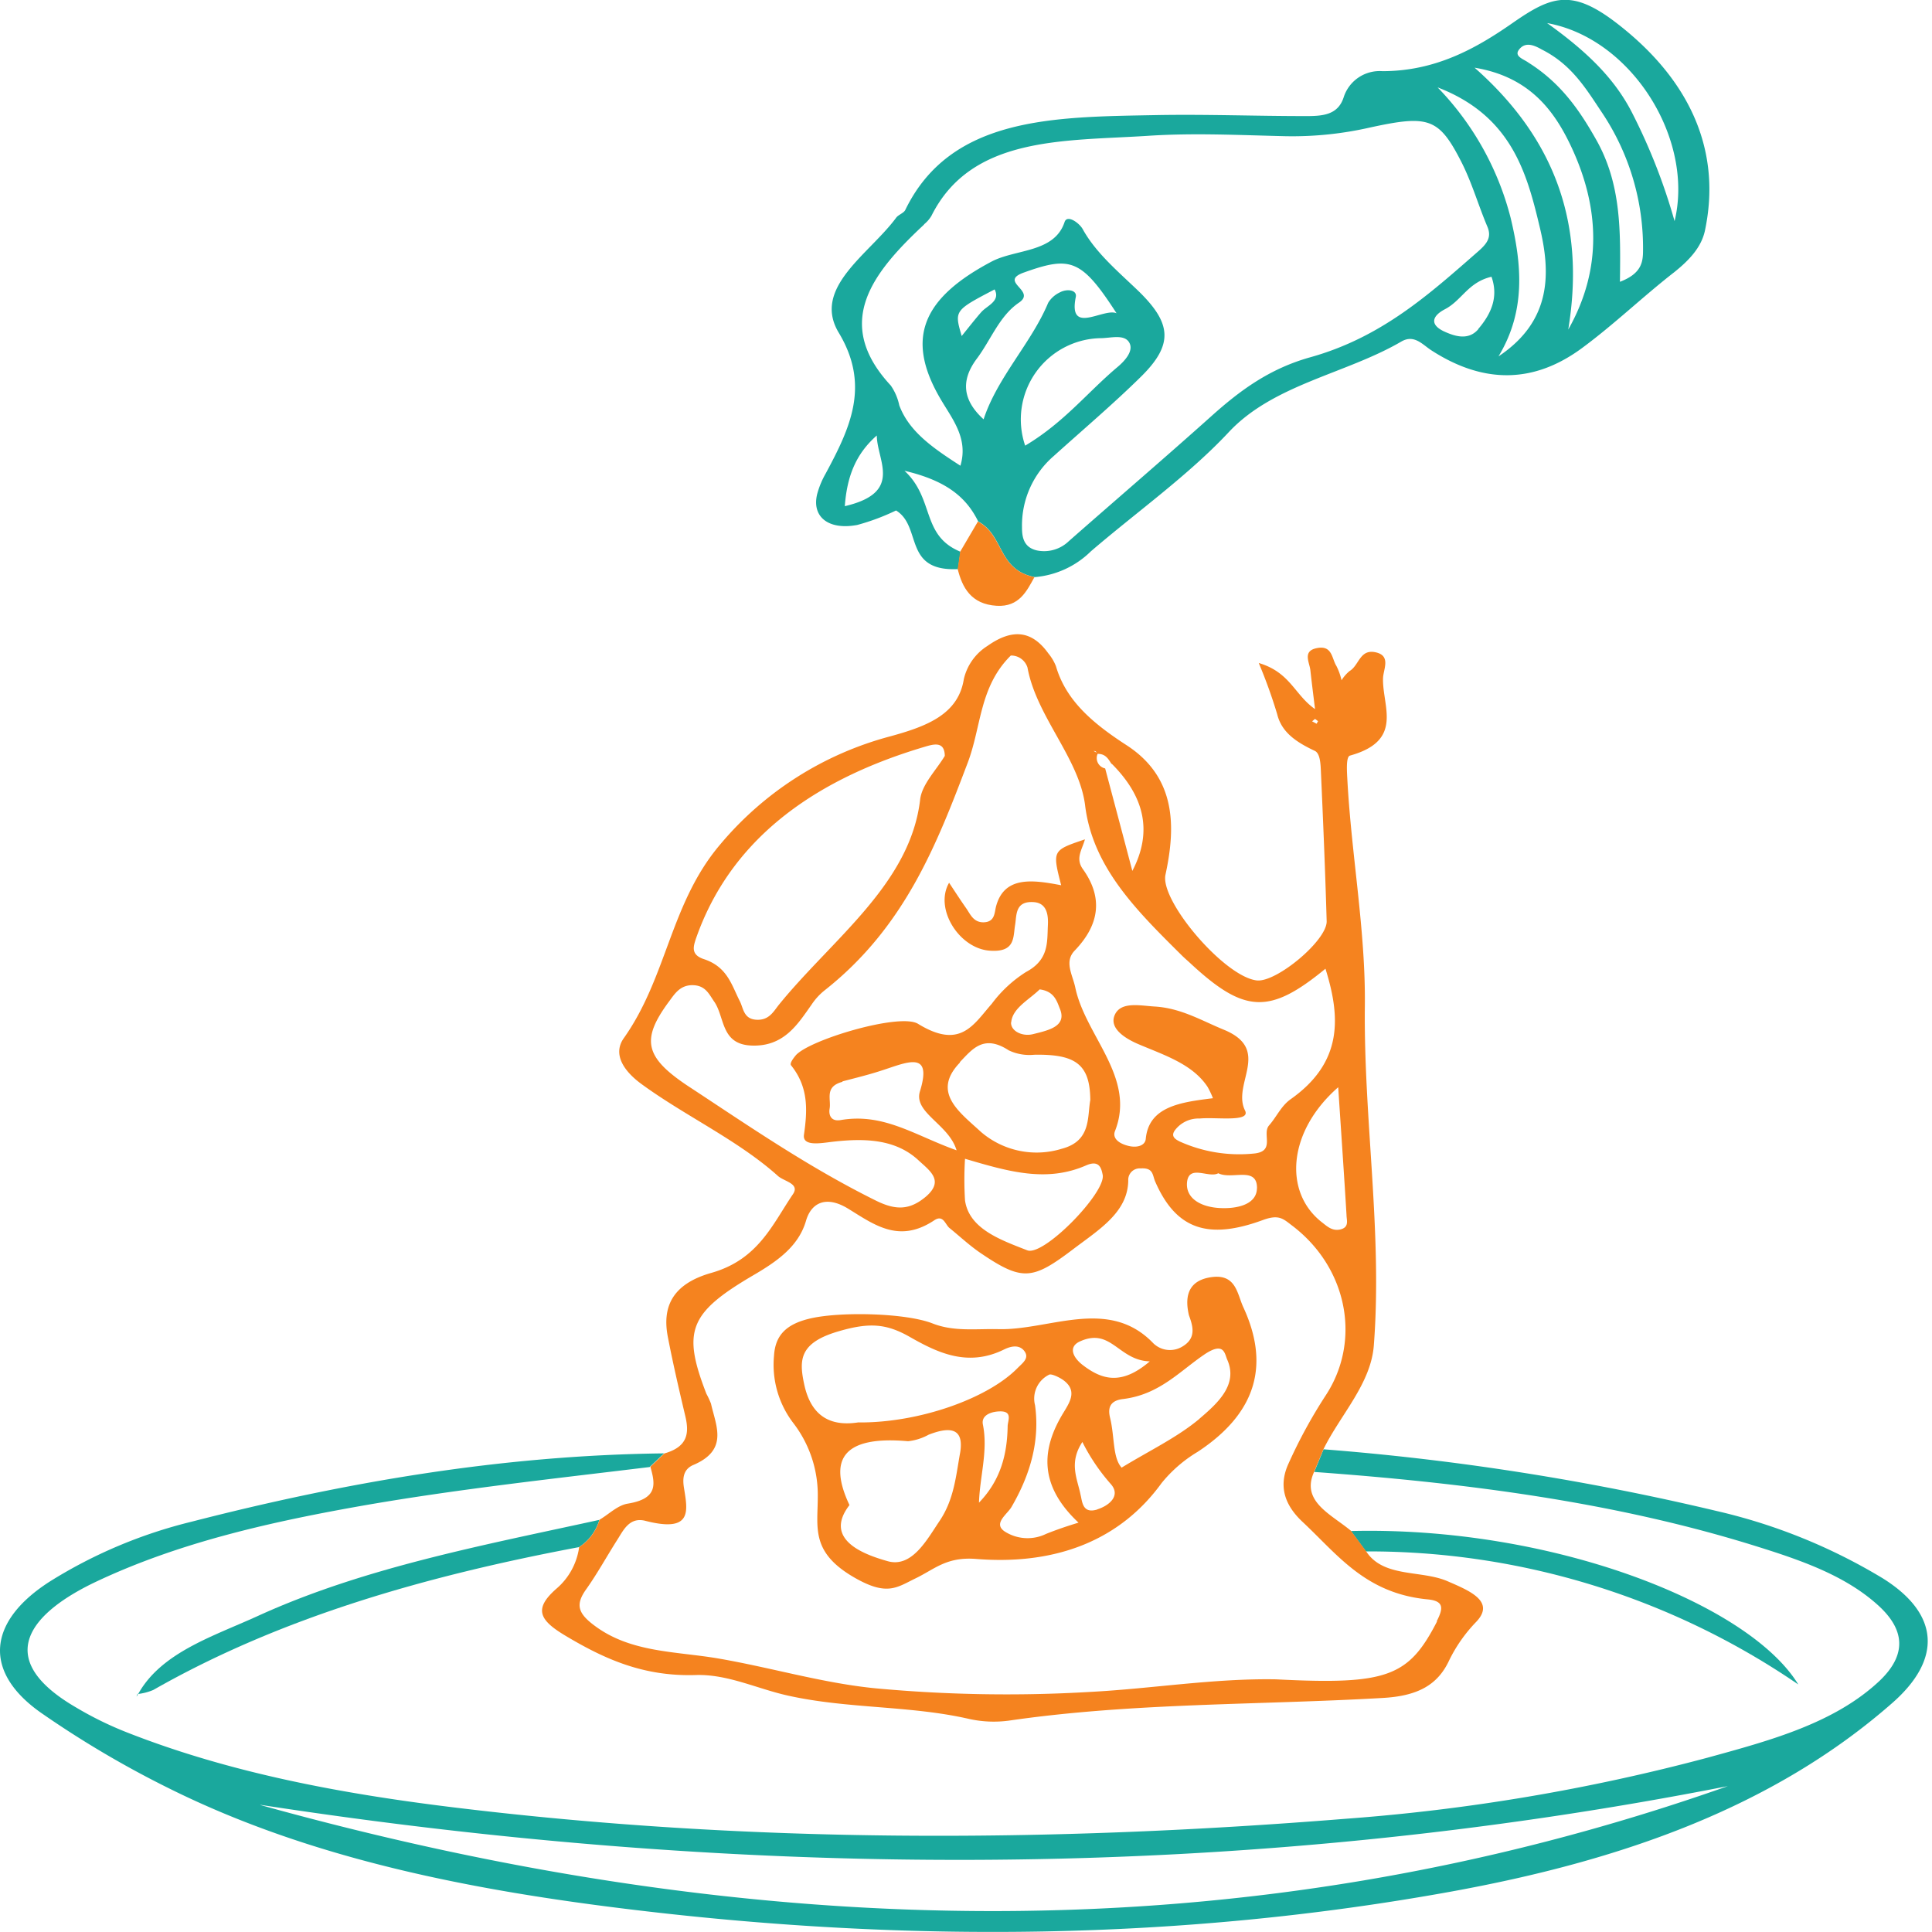
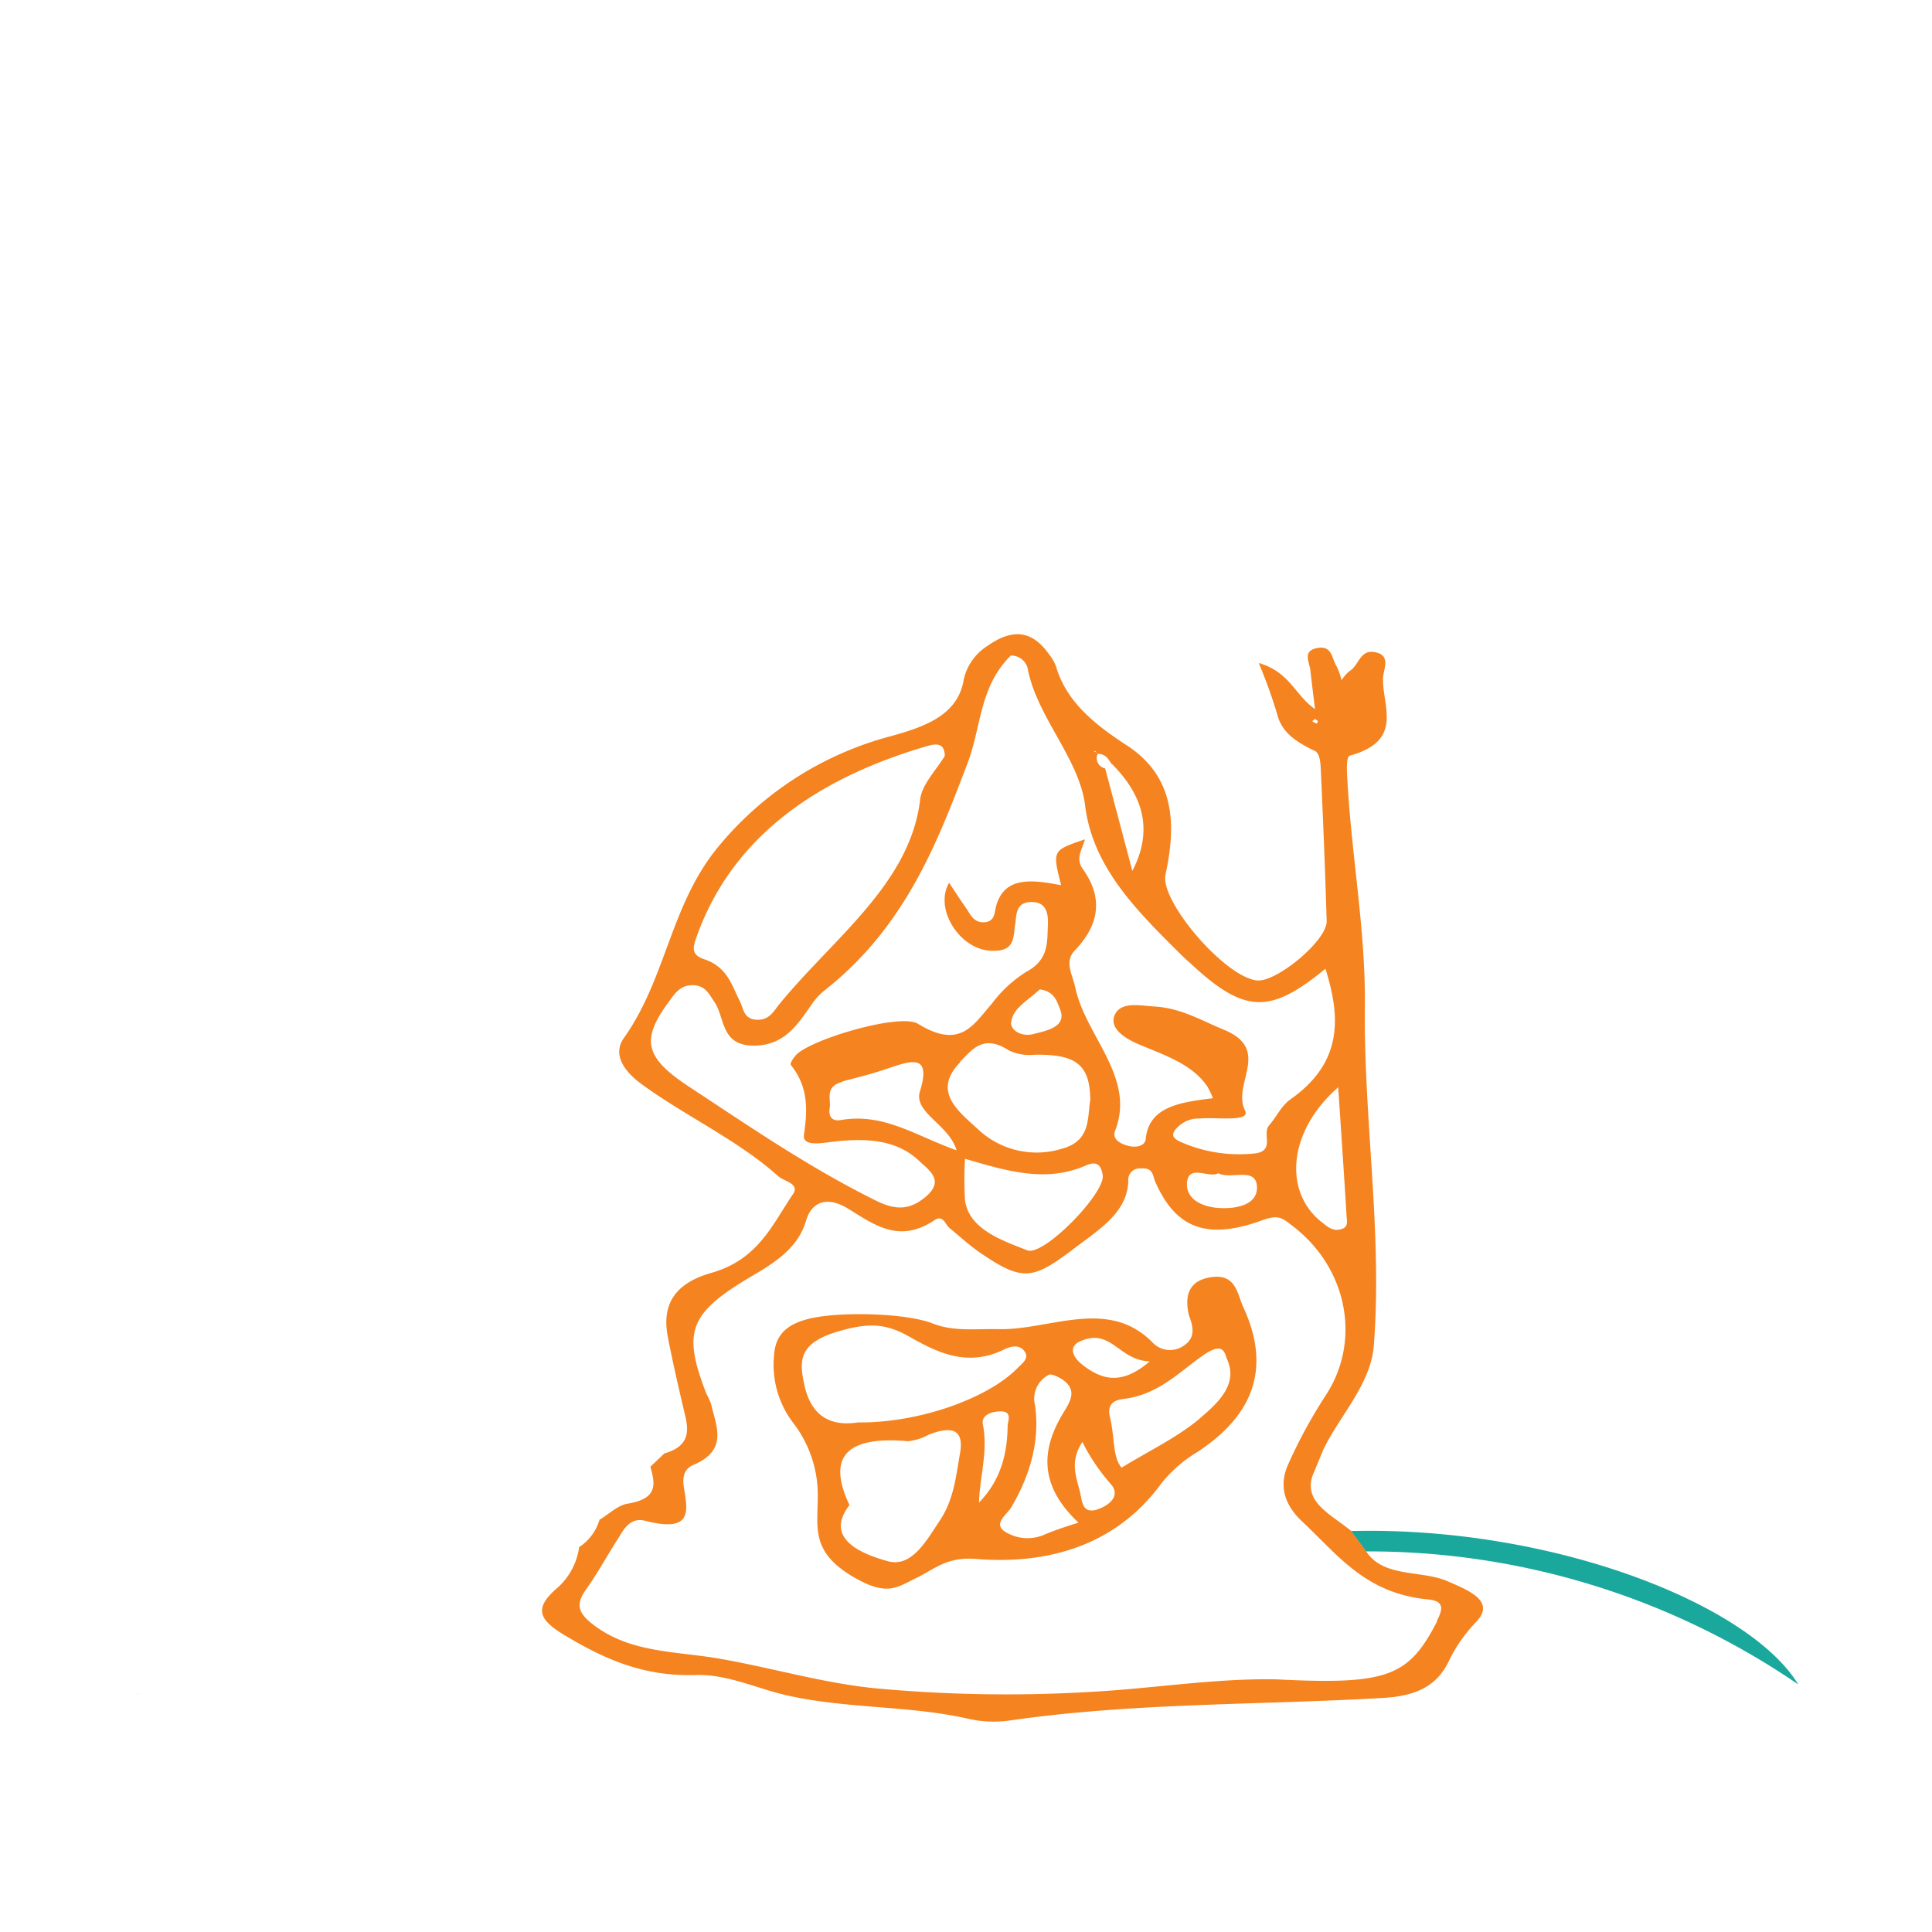
<svg xmlns="http://www.w3.org/2000/svg" viewBox="0 0 256 256">
  <title>vrat</title>
-   <path d="M113.59,69.56a29.53,29.53,0,0,0,5.14-1.92c3.49,2.13.89,8.11,8.21,7.77l.33-2.3c-5.25-2.16-3.4-7-7.42-10.73,5.63,1.32,8.22,3.57,9.77,6.72,3.46,1.85,2.56,6.4,7.49,7.37a12,12,0,0,0,7.44-3.42c6.13-5.26,12.93-10.08,18.27-15.79,5.93-6.34,15.5-7.71,22.86-12,1.72-1,2.81.41,4,1.17,6.87,4.44,13.55,4.44,20-.35,4.27-3.16,8-6.77,12.15-10,2-1.6,3.6-3.3,4.08-5.51,2.2-10.38-1.81-19.53-10.84-26.83-6.56-5.33-9.23-4.46-14.62-.71-4.85,3.38-10.21,6.4-17.28,6.4a5,5,0,0,0-5.09,3.35c-.75,2.5-2.84,2.62-5.28,2.6-6.52,0-13.05-.25-19.56-.13-13.47.26-27.26.14-33.29,12.58-.2.4-.91.63-1.19,1-3.56,4.84-11.19,9.29-7.63,15.24,4.22,7,1.53,12.63-1.73,18.69a11.44,11.44,0,0,0-1.11,2.67C107.52,68.45,109.74,70.28,113.59,69.56Zm16.74-14c-2.64-2.4-3.15-5-.92-8,1.89-2.51,3-5.69,5.61-7.46,2.38-1.6-2.81-2.77.68-4,6.13-2.19,7.59-1.8,12.25,5.41-1.73-.76-6.45,3-5.4-2.17.18-.92-1.16-1.12-2.13-.59a3.6,3.6,0,0,0-1.53,1.37C136.69,45.41,132.15,50,130.33,55.57Zm-2.89-11c-1-3.41-1-3.41,4.35-6.21.82,1.55-1,2.14-1.76,3s-1.65,2-2.59,3.16Zm18.38.25c1.31,0,3.09-.56,3.78.53s-.5,2.43-1.51,3.28c-4,3.36-7.09,7.36-12.25,10.43a10.77,10.77,0,0,1,9.95-14.24ZM195.9,43.6c-1.3,1.54-3.09,1-4.65.27-2-1-1.24-2.14.2-2.89,2.26-1.17,3.05-3.57,6.18-4.31.94,2.65,0,4.88-1.76,6.93Zm26-14.26A78.05,78.05,0,0,0,216.29,15c-2.24-4.41-5.77-8-11.29-11.94C216.21,5.07,224.55,18.46,221.88,29.34ZM201.29,6.56c.83-1.07,2-.57,3,0,4,2,5.91,5.27,8,8.39a32.2,32.2,0,0,1,5.42,18.25c0,1.54-.22,3.06-3.06,4.14.08-6.69.2-13-3.21-18.94-2.19-3.87-4.66-7.42-8.91-10.1C201.88,7.82,200.57,7.47,201.29,6.56Zm6.92,12.91c3.74,8,4.13,16.19-.41,24.2,2.14-13-1-24.64-12.41-34.7C202.74,10.18,206,14.76,208.21,19.47ZM204,30c1.48,6.09,1.66,12.49-5.44,17.22,3.63-6,3.1-12.12,1.61-18.34a38.51,38.51,0,0,0-9.68-17.3C200.2,15.31,202.29,22.79,204,30Zm-81.58-.26a4.21,4.21,0,0,0,1-1.14C128.71,18,141,18.71,152.07,18c6.09-.41,12.25-.09,18.38.05a46.34,46.34,0,0,0,11.11-1.16c7.79-1.69,9.12-1.28,12.16,4.73,1.36,2.72,2.18,5.62,3.36,8.4.59,1.38,0,2.22-1.18,3.26-6.46,5.65-12.79,11.41-22.28,14.06-5.45,1.52-9.36,4.45-13.06,7.76-6.24,5.59-12.63,11.06-18.94,16.61a4.72,4.72,0,0,1-4.2,1.23c-1.91-.42-2-2-2-3.11a12.14,12.14,0,0,1,4.2-9.4c3.88-3.5,7.93-6.93,11.61-10.56,4.26-4.22,4-7-.27-11.2-2.72-2.63-5.73-5.11-7.49-8.3-.44-.81-2.07-2-2.41-.94-1.36,4.09-6.49,3.55-9.67,5.23-9.07,4.8-11.41,10.07-6.93,17.92,1.57,2.77,3.92,5.38,2.8,9.13-3.65-2.35-6.81-4.53-8.1-8a7.19,7.19,0,0,0-1.13-2.63C110.33,42.78,115.57,36.17,122.46,29.74Zm-6.24,27.93c0,3.36,3.57,7.58-4.24,9.4C112.23,63.25,113.31,60.21,116.22,57.67Z" style="fill:#1aa89d" />
-   <path d="M249.5,209.15a75,75,0,0,0-21.93-8.91,338.25,338.25,0,0,0-52.19-8.2l-1.24,3c20.12,1.46,40,4,58.84,9.93,5.84,1.83,11.6,3.85,15.89,7.75,3.6,3.27,3.77,6.58.18,10-6,5.64-14.52,7.91-22.86,10.2A260,260,0,0,1,178.27,241c-39.48,3.17-79,3.28-118.3-1.53-14.8-1.81-29.42-4.54-43-9.86A46.32,46.32,0,0,1,10,226.2c-11.35-6.63-5.61-12.66,2.72-16.61,11.1-5.25,23.38-8,36-10.2,12.37-2.13,24.88-3.48,37.36-5L88,192.58c-21.55.24-42.35,3.84-62.68,9.07A64,64,0,0,0,6.6,209.56c-8.21,5.25-8.94,11.93-1.17,17.39a133,133,0,0,0,16.93,10c18.88,9.4,40.23,13.56,61.94,16.15,36,4.3,72,4.05,107.85-2.43,22.66-4.1,42.88-11.2,58.65-25.07C257.26,219.9,257.09,213.91,249.5,209.15Zm-215,30c65.06,10,129.86,10.22,194.45-2.48C164.71,259.33,99.78,257.33,34.49,239.17Z" style="fill:#1aa89d" />
  <path d="M18.31,224.45l-.12,0,.07.06A.9.9,0,0,0,18.31,224.45Z" style="fill:#1aa89d" />
-   <path d="M76.73,205a6.51,6.51,0,0,0,2.69-3.61c-15.51,3.39-31.25,6.33-45.31,12.76-5.93,2.7-12.74,4.82-15.8,10.31a7.53,7.53,0,0,0,2-.53C37.27,214.26,56.55,208.8,76.73,205Z" style="fill:#1aa89d" />
  <path d="M179,202.87l2,2.7a100.72,100.72,0,0,1,57.28,17.63C231.75,212.48,205.62,202.21,179,202.87Z" style="fill:#1aa89d" />
-   <path d="M18.26,224.54l-.07-.06-.1.34Z" style="fill:#1aa89d" />
  <path d="M191.83,209.53c-3.5-1.53-8.55-.43-10.83-4l-2-2.7c-2.66-2.21-6.68-3.91-4.86-7.83l1.24-3c2.26-4.57,6.27-8.64,6.66-13.73,1.15-15-1.36-29.95-1.19-45,.11-9.83-1.74-19.74-2.3-29.63-.06-1.22-.25-3.36.33-3.52,7.2-2,4.25-6.55,4.38-10.28.05-1.14,1-2.82-.76-3.35-2.33-.67-2.36,1.66-3.68,2.43a5.09,5.09,0,0,0-1.06,1.22,8,8,0,0,0-.68-1.9c-.64-1-.52-2.88-2.77-2.32-1.69.43-.8,1.86-.68,2.88.19,1.73.41,3.44.62,5.16-2.73-1.9-3.27-4.87-7.46-6.11a67.4,67.4,0,0,1,2.44,6.77c.58,2.39,2.47,3.69,5,4.88.68.33.75,1.68.79,2.57.3,6.66.58,13.33.77,20,.06,2.54-6.68,8.15-9.27,7.84-4.31-.51-12.83-10.55-12.09-14,1.36-6.3,1.49-12.9-5.22-17.21-4.63-3-8-6-9.29-10.42a6.22,6.22,0,0,0-1-1.69c-2.15-3-4.71-3.38-8.08-1A7.08,7.08,0,0,0,127.71,90c-.74,4.67-4.93,6.25-9.75,7.57a44.14,44.14,0,0,0-22.55,14.35c-6.61,7.79-7,17.52-12.76,25.65-1.5,2.13,0,4.4,2.5,6.18,5.79,4.2,12.69,7.37,17.93,12.07.81.73,2.93,1,2,2.4-2.72,4-4.59,8.67-10.81,10.44-5.29,1.5-6.54,4.61-5.77,8.53.68,3.52,1.49,7,2.32,10.51.5,2.16.35,4-2.79,4.89l-1.85,1.76c.62,2.22,1.08,4.23-3,4.89-1.36.22-2.5,1.41-3.74,2.13A6.51,6.51,0,0,1,76.74,205a8.81,8.81,0,0,1-3,5.5c-3.12,2.73-2.23,4.21,1.25,6.28,5.2,3.1,10.34,5.39,17.22,5.17,4.24-.13,8.2,1.86,12.31,2.75,7.9,1.74,16.11,1.28,23.9,3.07a15.09,15.09,0,0,0,5.28.22c16.34-2.38,33-2.05,49.48-3,4.63-.25,7.32-1.69,8.85-5a19.84,19.84,0,0,1,3.56-5.07C198.2,212.2,194.71,210.78,191.83,209.53ZM174.46,95.9l-.6-.32.39-.32.4.3C174.57,95.68,174.52,95.79,174.46,95.9Zm2.86,48.17c.41,6.24.78,11.58,1.1,16.91,0,.7.42,1.66-.87,1.94-1.07.22-1.75-.47-2.44-1-5.06-4-4.46-12,2.18-17.83Zm-30-42.86c4.26,4.27,5.48,8.92,2.72,14.19-1.19-4.53-2.4-9.06-3.6-13.58a1.4,1.4,0,0,1-1-1.93C146.5,99.88,146.86,100.57,147.27,101.21Zm-2.14-1.66a.45.45,0,0,1,.11.17l-.4-.22C144.94,99.52,145.09,99.5,145.13,99.55ZM92.21,124.39C96.59,111.8,107,103.59,122.37,99c1.32-.4,2.79-.85,2.82,1.16-1.09,1.83-3,3.73-3.26,5.73-1.28,11.23-11.64,18.52-18.71,27.23-.72.89-1.3,2.1-3,2s-1.71-1.52-2.19-2.46c-1.09-2.13-1.64-4.54-4.76-5.57C91.53,126.52,91.86,125.44,92.21,124.39Zm-.78,19.69c-6-3.93-6.55-6.25-2.83-11.31.76-1,1.5-2.36,3.4-2.22,1.56.12,2,1.28,2.69,2.25,1.36,2.07.85,5.58,4.88,5.74,4.33.18,6.16-2.87,8-5.47a8.24,8.24,0,0,1,1.73-1.87c10.61-8.38,14.83-19.34,18.93-30.14,1.82-4.8,1.53-10.06,5.71-14.2a2.27,2.27,0,0,1,2.21,1.6c1.17,6.47,6.84,12,7.63,18.24,1,8.21,6.81,13.94,12.78,19.86.37.37.77.71,1.16,1.07,7.18,6.67,10.5,6.82,17.91.73,2,6.4,2.34,12.38-4.61,17.29-1.26.89-1.86,2.33-2.86,3.47s.94,3.51-2.12,3.74a19.2,19.2,0,0,1-9.71-1.6c-.74-.36-1.15-.75-.68-1.45a3.91,3.91,0,0,1,3.32-1.6c2.16-.22,6.8.53,6-1.07-1.76-3.53,3.59-8.06-2.79-10.69-3-1.23-5.69-2.87-9.17-3.08-1.91-.11-4.45-.7-5.28,1.07s1.29,3.15,3.17,3.94C154.34,139.84,158,141,160,144a11.09,11.09,0,0,1,.72,1.52c-4.28.53-8.49,1.09-8.9,5.38-.08.9-1.14,1.21-2.24.95-1.27-.29-2.24-1-1.83-2,2.79-7.1-3.93-12.57-5.27-19-.35-1.68-1.5-3.42-.08-4.89,3.36-3.49,3.75-7.09,1.07-10.82-1-1.42-.08-2.56.29-3.92-4.33,1.46-4.33,1.46-3.15,6.08-3.8-.73-7.55-1.25-8.63,2.81-.22.85-.14,2.08-1.68,2.1-1.36,0-1.74-1.12-2.31-1.91-.75-1.07-1.43-2.13-2.23-3.33-2,3.46,1.36,8.74,5.41,9,3.4.24,3.06-1.79,3.34-3.43.21-1.34,0-3.2,2.52-3,1.84.16,1.87,2,1.82,3.08-.11,2.21.16,4.55-2.89,6.17a16.89,16.89,0,0,0-4.54,4.21c-2.46,2.8-4.16,6.11-9.78,2.66-2.43-1.49-14.61,2.18-16.24,4.23-.31.38-.77,1-.59,1.26,2.33,2.89,2.19,5.93,1.72,9.2-.23,1.6,2.24,1.12,3.79.94,4.25-.49,8.36-.37,11.4,2.47,1.49,1.38,3.41,2.67,1,4.77-2.16,1.83-4,1.87-6.65.56-8.87-4.39-16.67-9.77-24.62-15Zm75.12,13.34c0,2.1-2.44,2.74-4.71,2.66-2.64-.08-4.77-1.25-4.55-3.44.26-2.4,2.89-.48,4.14-1.18,1.78.91,5.16-1,5.13,2Zm-54.92-14.13c1.67-.44,3.4-.86,5-1.38,3.41-1.07,7-2.91,5.27,2.69-.89,2.84,3.83,4.36,4.85,7.82-5.5-1.95-9.65-5-15.38-4-1.3.21-1.58-.72-1.44-1.53.22-1.25-.71-2.9,1.69-3.54Zm15.55-2.55c1.67-1.73,3.16-3.73,6.49-1.56a6.39,6.39,0,0,0,3.37.58c5.52-.1,7.39,1.29,7.43,6-.41,2.27.13,5.42-3.76,6.45A11.31,11.31,0,0,1,130,150c-2.89-2.66-6.61-5.27-2.79-9.22Zm6.81-5.27c.16-1.89,2.38-3,3.77-4.37,2,.25,2.3,1.65,2.72,2.66.87,2.29-1.67,2.78-3.56,3.26-1.45.38-3-.4-2.95-1.55Zm-6.2,18.05c5.85,1.73,10.89,3.2,16.15.89,1.72-.74,2,.39,2.17,1.26.47,2.33-7.84,10.87-10,10-3.47-1.36-7.7-2.82-8.24-6.61a45.08,45.08,0,0,1,0-5.53Zm62.62,61.34c-3.76,7.3-6.55,8.42-21.34,7.66-8.29-.14-16.43,1.24-24.66,1.67a188.26,188.26,0,0,1-28.3-.47c-7.14-.69-14-2.79-21.15-4-5.52-.91-11.23-.77-15.93-4.13-2.46-1.76-2.84-2.92-1.36-5s2.76-4.42,4.17-6.63c.78-1.23,1.6-3,3.72-2.43,6.27,1.6,5.54-1.4,5.07-4.38-.18-1.12-.17-2.38,1.16-3,4.8-2,3.08-5.19,2.42-8.16a11.09,11.09,0,0,0-.61-1.31C90.4,176.41,91.26,174,99.78,169c3.26-1.9,6-3.85,7-7.17.68-2.45,2.66-3.48,5.61-1.67,3.47,2.13,6.73,4.64,11.4,1.54,1.19-.8,1.45.53,2,1,1.36,1.1,2.64,2.31,4.12,3.32,5.57,3.78,6.89,3.6,12.31-.51,3.41-2.59,7.21-4.86,7.28-9.07a1.52,1.52,0,0,1,1.64-1.62c1.73-.11,1.55.9,1.94,1.77,2.72,6.21,6.89,7.79,14.29,5.06,2.11-.77,2.67-.14,3.82.73,7.41,5.6,9.24,15.35,4.42,22.6a66.48,66.48,0,0,0-4.87,8.94c-1.28,2.78-.72,5.34,1.88,7.76,4.62,4.32,8.29,9.43,16.49,10.24,2.28.2,2.13,1.21,1.27,2.89Z" style="fill:#f5831f" />
-   <path d="M132.07,80.27c3,.18,4-2,5-3.8-4.92-1-4-5.52-7.49-7.37l-2.35,4-.33,2.3C127.49,77.79,128.64,80.07,132.07,80.27Z" style="fill:#f5831f" />
  <path d="M160.2,169.28c-3,.57-3.16,2.87-2.66,5,.57,1.54,1,3.12-1,4.22a3.16,3.16,0,0,1-3.71-.5l0,0c-5.92-6.19-13.74-1.72-20.51-1.88-3-.07-5.91.36-8.76-.76-3.53-1.38-12-1.57-16-.7-3.41.74-4.84,2.29-5,5a12.7,12.7,0,0,0,2.55,8.89,15.63,15.63,0,0,1,3.25,9.76c0,4.15-1,7.42,5,10.81,4.23,2.39,5.5,1.21,8,0s4.08-2.87,8-2.55c10.64.85,19.1-2.52,24.56-10.06a18.1,18.1,0,0,1,4.77-4.13c8-5.26,9.49-11.73,6.06-19.16C163.9,171.4,163.8,168.6,160.2,169.28Zm-17.07,8.45c4.12-1.84,5.06,2.53,9.22,2.66-3.74,3.2-6.32,2.45-8.89.48C142.13,179.84,141.52,178.44,143.13,177.73Zm-15.92,14.83c-.55,3.06-.8,6.15-2.73,9-1.65,2.45-3.64,6.2-6.84,5.31-2.6-.74-8.76-2.67-5.08-7.44-2.72-5.75-1.21-9.26,7.76-8.46a7.22,7.22,0,0,0,2.72-.86c3.57-1.4,4.65-.3,4.17,2.47Zm-13.45-4.09c-4.47.71-6.48-1.6-7.21-5.09-.68-3.2-.65-5.48,4.65-7,4-1.16,6.27-1,9.39.79,3.68,2.09,7.66,4,12.44,1.65.89-.44,1.93-.67,2.62.1.85,1-.1,1.63-.85,2.39-3.94,4-13,7.23-21,7.17Zm16.48.3c-.25-1.21,1-1.69,2.1-1.75,1.92-.11,1.2,1.21,1.18,1.93-.06,3.62-.85,7.11-3.8,10.16.11-3.49,1.22-6.86.52-10.34Zm8.37,14.48a5.6,5.6,0,0,1-5.51-.34c-1.53-1.06.35-2.24.93-3.23,2.5-4.3,3.77-8.75,3.12-13.47a3.53,3.53,0,0,1,1.87-4.06c.3-.15,1.36.35,1.87.72,1.86,1.36.92,2.84.07,4.24-3.09,5-3.25,9.77,1.95,14.65-1.47.44-2.9.93-4.3,1.49Zm6.8-3.24c-2,.63-2-1.06-2.23-1.94-.41-2.09-1.6-4.21.24-7a26.08,26.08,0,0,0,3.78,5.59c1.33,1.51-.2,2.84-1.81,3.34Zm13.51-12c-2.93,2.46-6.73,4.27-10.3,6.46-1.21-1.35-.91-4.08-1.53-6.61-.27-1.11-.18-2.26,1.71-2.48,4.88-.59,7.57-3.76,10.93-6,2.48-1.6,2.54,0,2.88.77C164.09,183.47,161.35,185.93,158.92,188Z" style="fill:#f5831f" />
</svg>